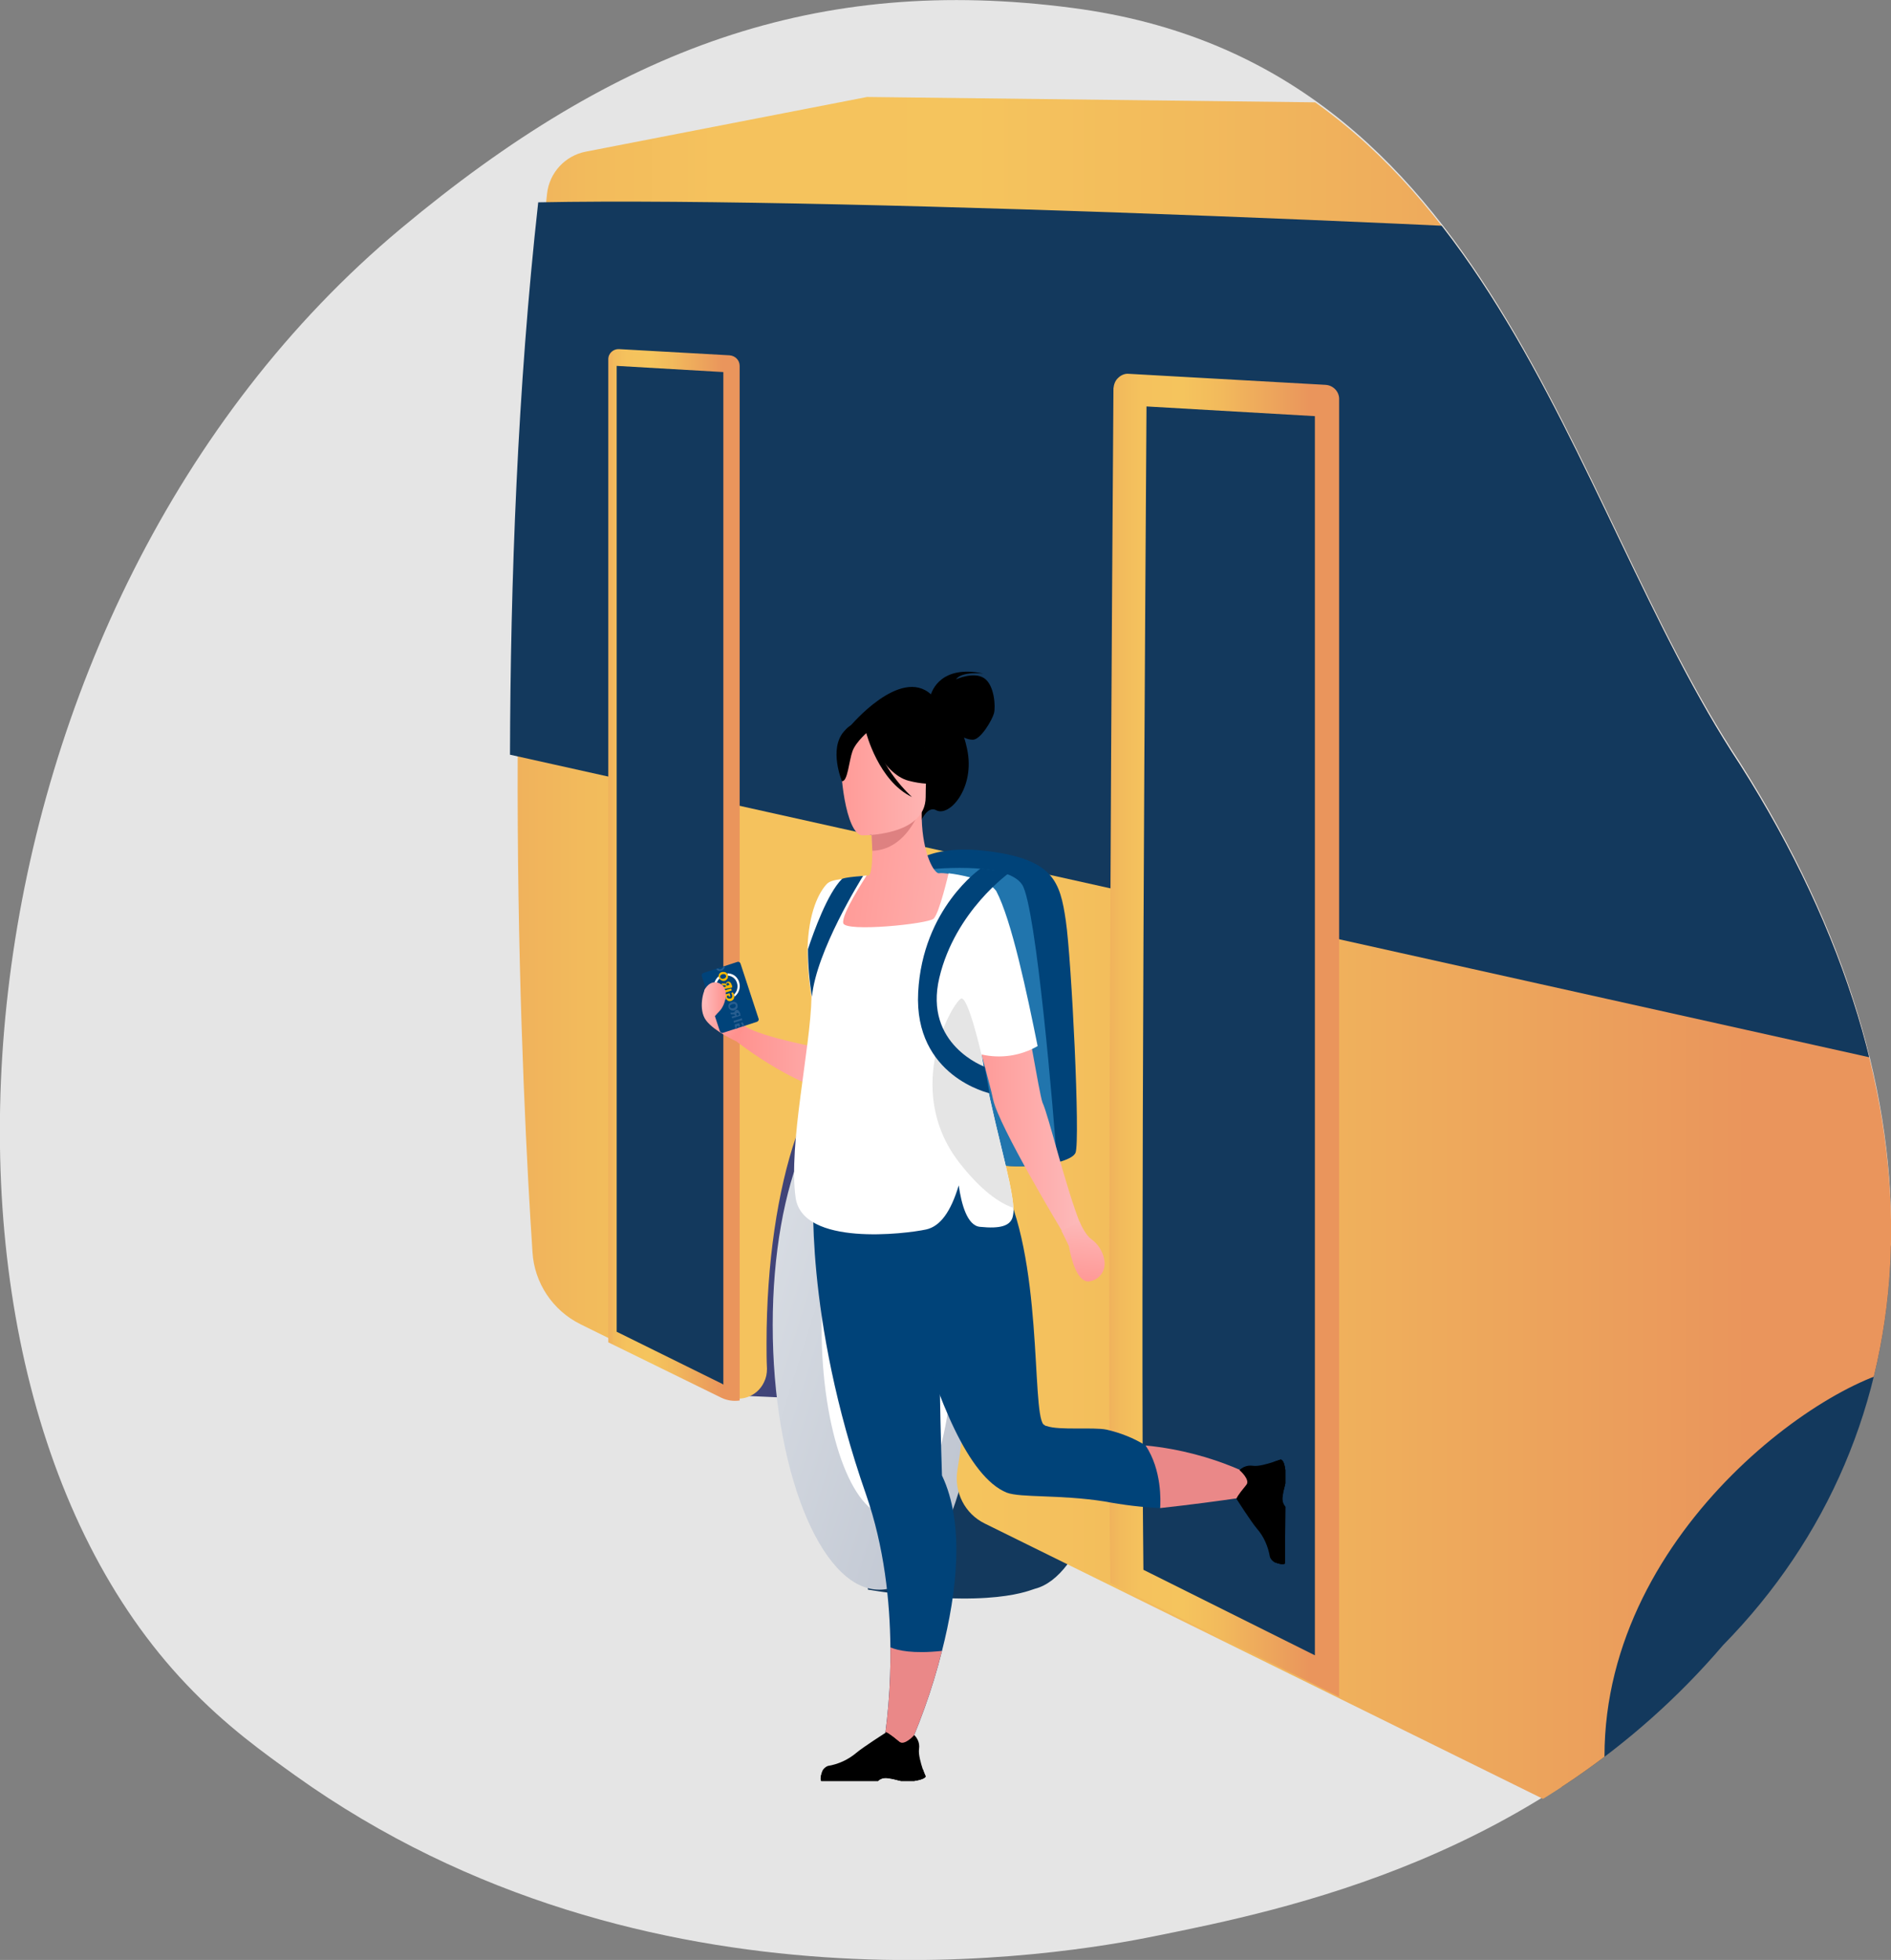
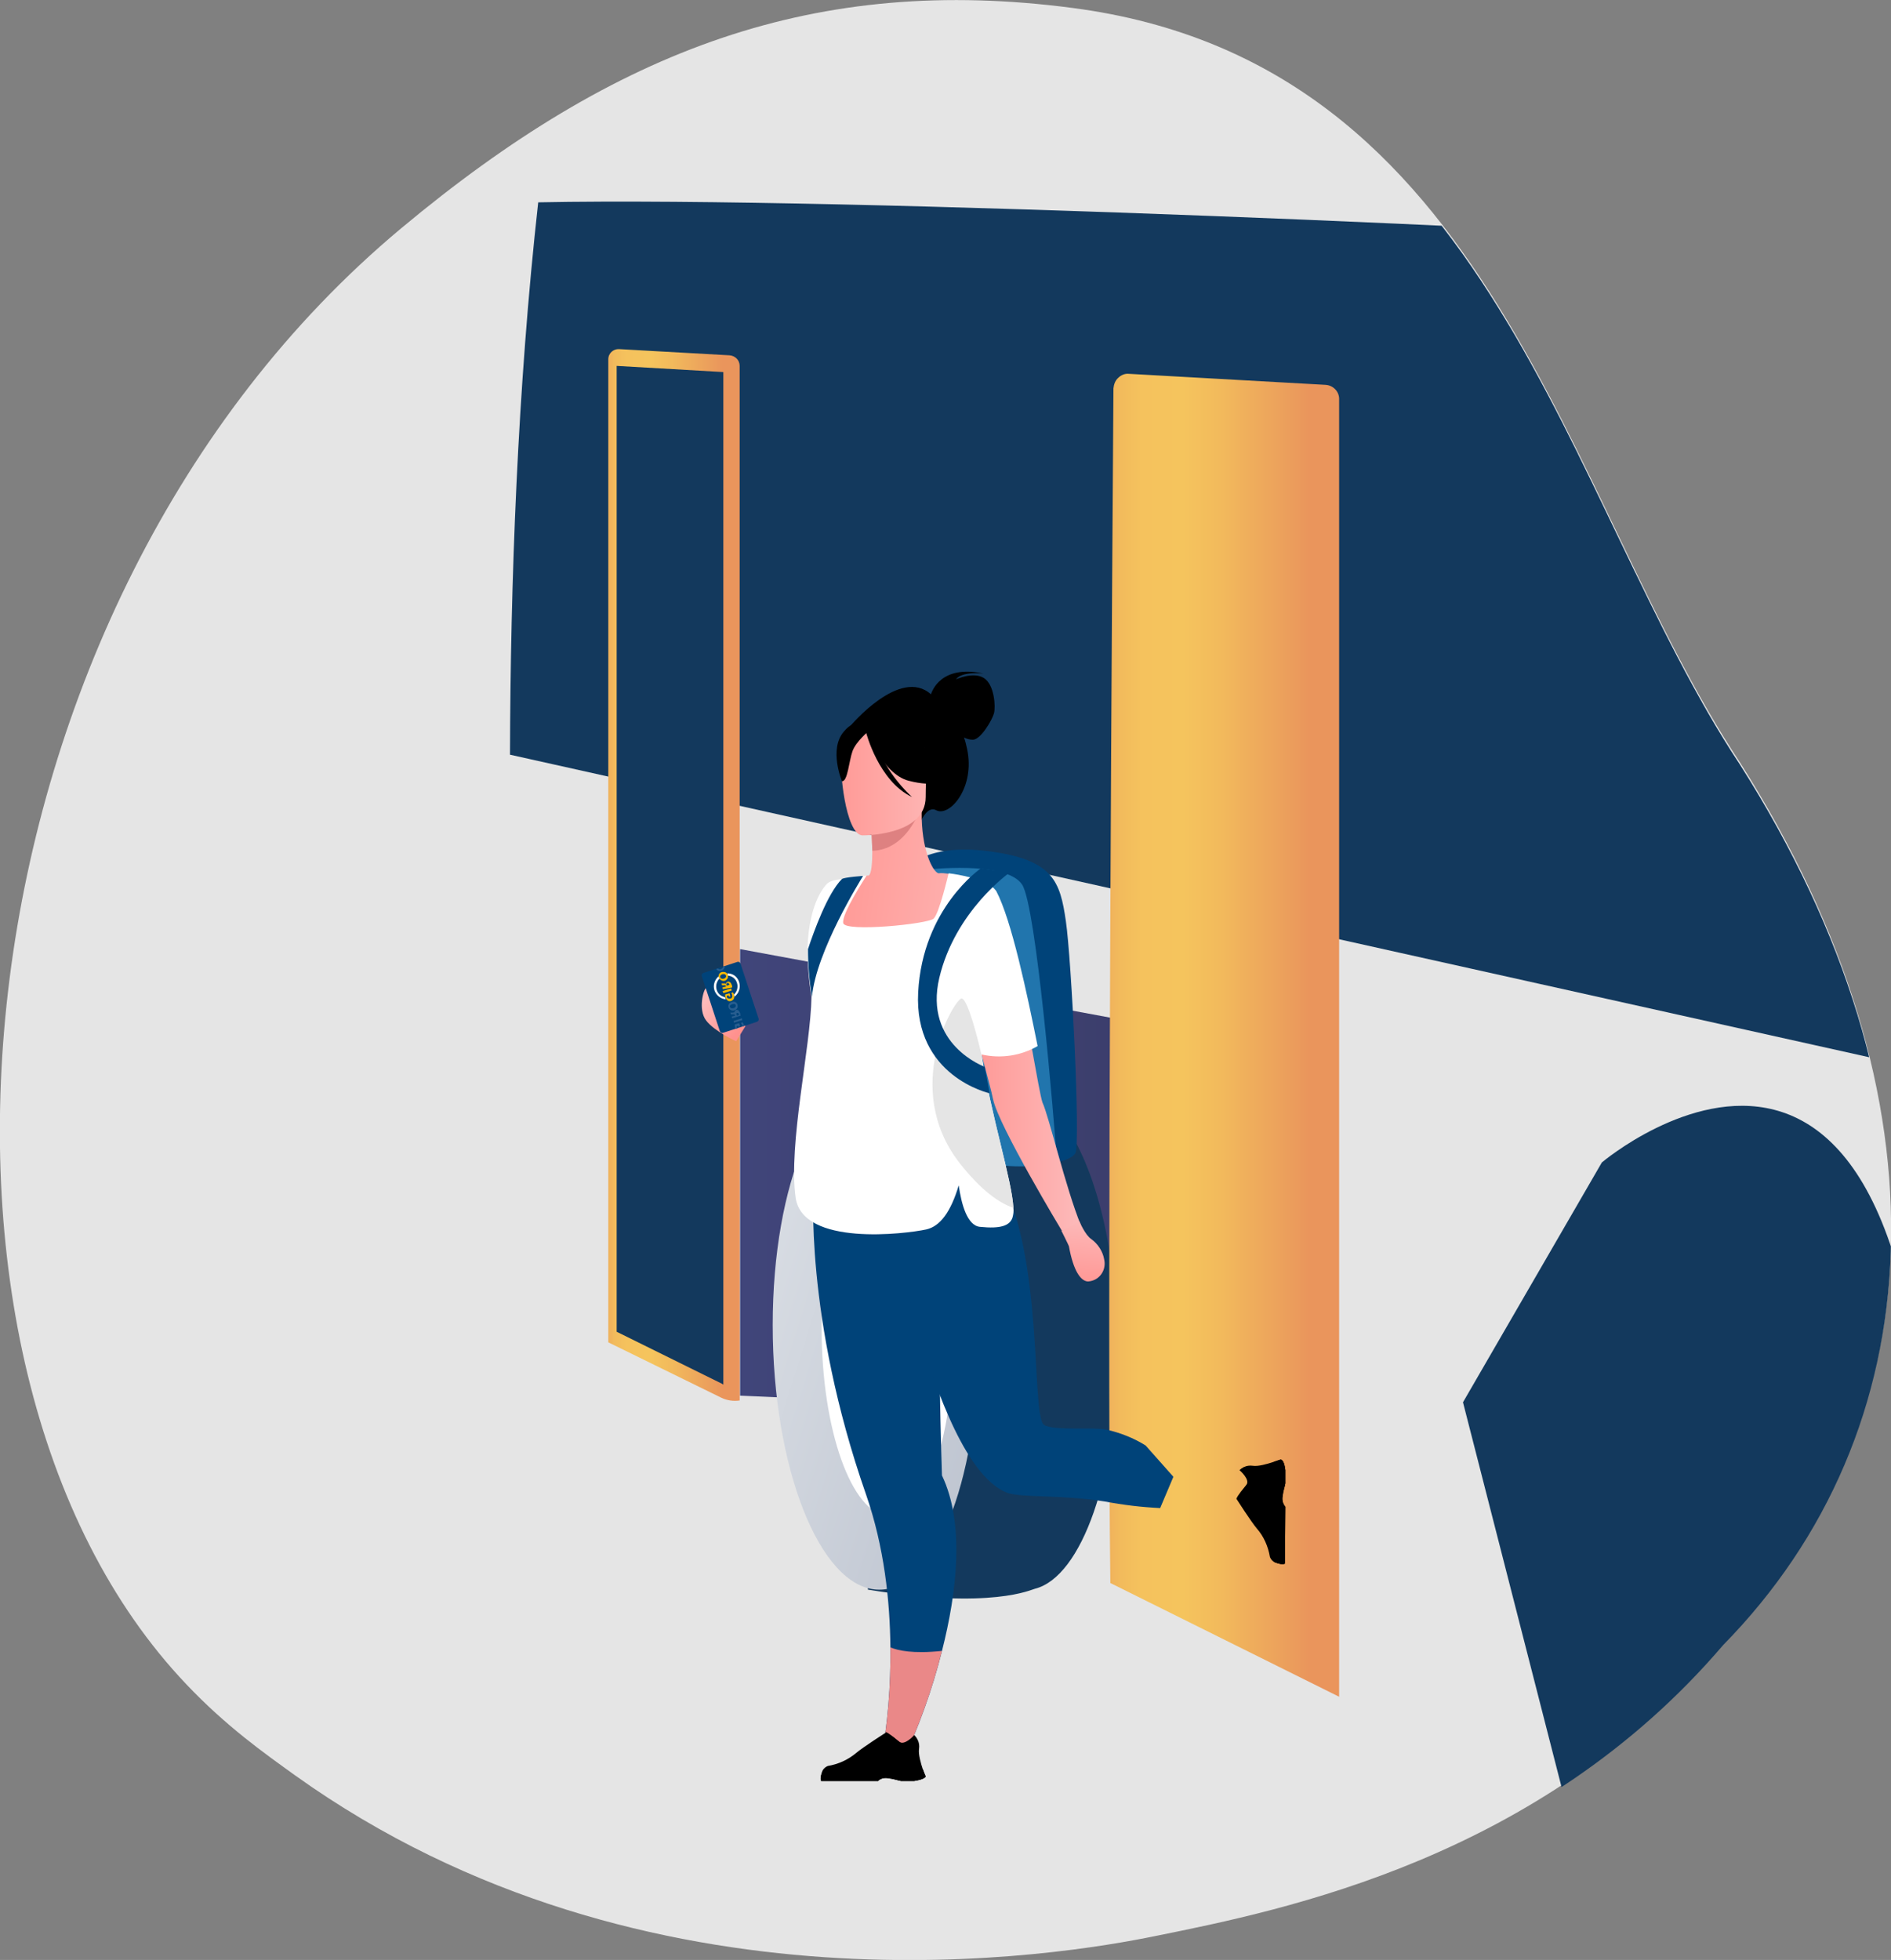
<svg xmlns="http://www.w3.org/2000/svg" xmlns:xlink="http://www.w3.org/1999/xlink" version="1.1" id="Camada_1" x="0px" y="0px" viewBox="0 0 429 444.6" style="enable-background:new 0 0 429 444.6;" xml:space="preserve">
  <rect x="0" y="0" width="429" height="444.6" fill="#808080" stroke="none" />
  <style type="text/css">
	.st0{fill-rule:evenodd;clip-rule:evenodd;fill:#E5E5E5;}
	.st1{clip-path:url(#SVGID_00000166656584567202378810000000090179240411153053_);}
	.st2{fill:#99A5B4;}
	.st3{opacity:0.5;}
	.st4{fill:url(#SVGID_00000152243580254933574700000010413604630640164539_);}
	.st5{fill:#13395D;}
	.st6{fill:url(#SVGID_00000008835856768145245230000001235539702118049674_);}
	.st7{fill:#FFFFFF;}
	.st8{fill:url(#SVGID_00000126321505419518187760000010110565316213340603_);}
	.st9{fill:url(#SVGID_00000147918823560075424920000013741755012310366622_);}
	.st10{fill:url(#SVGID_00000031902730554191139230000009514294212442839470_);}
	.st11{fill:#004379;}
	.st12{fill:#2175AD;}
	.st13{fill:url(#SVGID_00000084504108762870246560000004414878698223219090_);}
	.st14{fill:url(#SVGID_00000021082154656184929380000002276521258614039716_);}
	.st15{fill:#DE8181;}
	.st16{fill:url(#SVGID_00000133523097622290376400000006172279812483811714_);}
	.st17{fill:url(#SVGID_00000049210484895980287510000017224599222227498163_);}
	.st18{fill:url(#SVGID_00000181063009620373697660000009408814708342547607_);}
	.st19{fill:url(#SVGID_00000041258595646048082790000017121781197700293026_);}
	.st20{fill:#00437A;}
	.st21{fill:#FAB900;}
	.st22{fill:#285E90;}
	.st23{fill:#EA8888;}
	.st24{fill:#E5E5E5;}
	.st25{fill:url(#SVGID_00000021102977650020812410000014338287419430481552_);}
</style>
  <g id="Camada_2_00000024709590843850786190000014446720577514054062_">
    <g id="Camada_1-2">
      <g id="Group_3">
        <g>
          <path id="Fill_1-2" class="st0" d="M42.3,382.1c9.1,9.6,17.8,15.7,24.6,20.6c80.1,57.3,175,40.6,195.1,36.5      c29.8-6,87.3-17.7,128.9-66.4c47.6-48.5,52.6-123.1,3.8-199.9C354.6,112.4,339.1,14.3,243.3,1.8c-58-7.6-103.3,9.1-152.3,50      C-11.8,137.6-26.8,309.5,42.3,382.1z" />
        </g>
      </g>
      <g>
        <defs>
          <path id="SVGID_1_" d="M42.3,382.5c9.1,9.6,17.8,15.7,24.6,20.6c80.1,57.3,175,40.6,195.1,36.5c29.8-6,87.3-17.7,128.9-66.4      c47.6-48.5,52.6-123.1,3.8-199.8C354.6,112.8,339.1,14.7,243.3,2.2c-58-7.6-103.3,9.1-152.3,50C-11.8,138-26.8,310,42.3,382.5z" />
        </defs>
        <clipPath id="SVGID_00000034062661006444313810000005904785585209236877_">
          <use xlink:href="#SVGID_1_" style="overflow:visible;" />
        </clipPath>
        <g style="clip-path:url(#SVGID_00000034062661006444313810000005904785585209236877_);">
          <rect x="322.5" y="73.6" class="st2" width="35.4" height="85.7" />
          <rect x="371" y="73.6" class="st2" width="35.4" height="85.7" />
          <g class="st3">
            <rect x="322.5" y="73.6" class="st2" width="35.4" height="9.3" />
          </g>
          <linearGradient id="SVGID_00000013178957455048146060000003376646782087222920_" gradientUnits="userSpaceOnUse" x1="167.82" y1="2435.58" x2="279.66" y2="2435.58" gradientTransform="matrix(1 0 0 1 0 -2167.17)">
            <stop offset="0" style="stop-color:#40457A" />
            <stop offset="1" style="stop-color:#3B3C68" />
          </linearGradient>
          <path style="fill:url(#SVGID_00000013178957455048146060000003376646782087222920_);" d="M279.7,321.5l-111.8-4.9V215.3      L279.7,236V321.5z" />
          <path class="st5" d="M437.2,370.9c-0.2,6.4-81.4,40.5-81.4,40.5l-23.9-93.3l31.5-54.4C363.4,263.7,443.1,196.1,437.2,370.9z" />
          <path class="st5" d="M232.2,247.8L232.2,247.8c2.2,0.4,4.2,1.5,5.8,3.1c1.8,1.3,4,2.8,4,4.8l0,0c7,10.4,11.5,29.4,11.5,50.7      c0,28.4-8.1,51.3-18.7,54l0,0c-0.7,0.1-9.7,4.8-37.9,0.2c-0.8-17.3-1.2-115.1-1.2-115.1S218.3,243.8,232.2,247.8z" />
          <linearGradient id="SVGID_00000124845668179808188680000002973373781766214528_" gradientUnits="userSpaceOnUse" x1="124.092" y1="2446.793" x2="246.092" y2="2484.903" gradientTransform="matrix(1 0 0 1 0 -2167.17)">
            <stop offset="0" style="stop-color:#EBEEF1" />
            <stop offset="0.99" style="stop-color:#B8BFCC" />
          </linearGradient>
          <path style="fill:url(#SVGID_00000124845668179808188680000002973373781766214528_);" d="M175.3,300.6c0,32.5,10.7,59.4,23.7,60      c12.8,0.7,22.9-24.2,22.9-55.6S211.7,247,199,245.2C186,243.4,175.3,268.2,175.3,300.6z" />
          <path class="st7" d="M186.4,301.4c0,22.9,6.8,42,15.1,42.5s14.7-17.2,14.7-39.5s-6.6-41.4-14.8-42.4S186.4,278.5,186.4,301.4z" />
          <linearGradient id="SVGID_00000018947310989679366930000009587624189527901098_" gradientUnits="userSpaceOnUse" x1="117.493" y1="2383.795" x2="438.411" y2="2383.795" gradientTransform="matrix(1 0 0 1 0 -2167.17)">
            <stop offset="0" style="stop-color:#F0B25C" />
            <stop offset="5.000000e-02" style="stop-color:#F2BB5C" />
            <stop offset="0.14" style="stop-color:#F5C25D" />
            <stop offset="0.32" style="stop-color:#F5C45D" />
            <stop offset="0.48" style="stop-color:#F2BA5C" />
            <stop offset="0.78" style="stop-color:#EB9E5C" />
            <stop offset="0.87" style="stop-color:#EA955C" />
            <stop offset="1" style="stop-color:#EA955C" />
          </linearGradient>
-           <path style="fill:url(#SVGID_00000018947310989679366930000009587624189527901098_);" d="M196.7,22l-63.8,12.4      c-4.7,0.9-8.3,4.8-8.8,9.6c-11,97.6-5.6,205.4-3.3,240c0.4,7,4.6,13.3,10.9,16.4l32.8,16.2c3.3,1.6,7.2,0.3,8.8-3      c0.5-1,0.7-2,0.7-3.1c-0.1-1.9-0.1-3.9-0.1-5.8c0-36.5,10.2-66.2,22.8-66.2s22.8,29.6,22.8,66.2c0,9.7-0.7,19.3-2.3,28.8      c-0.8,5,1.7,9.9,6.2,12.1l131.8,65c3,1.5,6.7,0.3,8.3-2.8c0.4-0.9,0.7-1.9,0.6-2.9c0-2.1-0.1-4.3-0.1-6.5      c0-52.2,53.4-88.4,70.9-88.4S397.8,24.4,397.8,24.4L196.7,22z" />
          <path class="st5" d="M403.6,55.5c-37.5-3.1-210.7-11-281.5-9.6c-4.7,42.2-6.3,86.2-6.4,125.3l314.5,70L403.6,55.5z" />
          <linearGradient id="SVGID_00000147900001467702131690000008461449077131509693_" gradientUnits="userSpaceOnUse" x1="138" y1="2365.684" x2="167.83" y2="2365.684" gradientTransform="matrix(1 0 0 1 0 -2167.17)">
            <stop offset="0" style="stop-color:#F0B25C" />
            <stop offset="5.000000e-02" style="stop-color:#F2BB5C" />
            <stop offset="0.14" style="stop-color:#F5C25D" />
            <stop offset="0.32" style="stop-color:#F5C45D" />
            <stop offset="0.48" style="stop-color:#F2BA5C" />
            <stop offset="0.78" style="stop-color:#EB9E5C" />
            <stop offset="0.87" style="stop-color:#EA955C" />
            <stop offset="1" style="stop-color:#EA955C" />
          </linearGradient>
          <path style="fill:url(#SVGID_00000147900001467702131690000008461449077131509693_);" d="M165.5,80.6l-25-1.4      c-1.3-0.1-2.5,0.9-2.5,2.3c0,0,0,0.1,0,0.1v222.9l25.7,12.6c1.3,0.6,2.7,0.8,4.1,0.6V83C167.8,81.7,166.8,80.7,165.5,80.6z" />
          <path class="st5" d="M163.8,313.9l-23.9-11.8V83l24.2,1.4v229.7L163.8,313.9z" />
          <linearGradient id="SVGID_00000061450638538162357270000003222102590803998909_" gradientUnits="userSpaceOnUse" x1="251.696" y1="2402.052" x2="303.89" y2="2402.052" gradientTransform="matrix(1 0 0 1 0 -2167.17)">
            <stop offset="0" style="stop-color:#F0B25C" />
            <stop offset="5.000000e-02" style="stop-color:#F2BB5C" />
            <stop offset="0.14" style="stop-color:#F5C25D" />
            <stop offset="0.32" style="stop-color:#F5C45D" />
            <stop offset="0.48" style="stop-color:#F2BA5C" />
            <stop offset="0.78" style="stop-color:#EB9E5C" />
            <stop offset="0.87" style="stop-color:#EA955C" />
            <stop offset="1" style="stop-color:#EA955C" />
          </linearGradient>
          <path style="fill:url(#SVGID_00000061450638538162357270000003222102590803998909_);" d="M300.7,87.3l-44.6-2.5      c-0.9-0.1-1.8,0.3-2.4,0.9c-0.7,0.6-1,1.5-1.1,2.4c-0.2,27.8-1.5,212.5-0.7,271l51.9,25.8V90.7      C303.9,88.9,302.5,87.4,300.7,87.3z" />
-           <path class="st5" d="M259.4,356.1c-0.7-60.5,0.5-231.5,0.7-263.9l38.2,2.2v281.1L259.4,356.1z" />
          <path class="st7" d="M910.9,375.6l-30.2,1.2c-3.5,0.2-6.3,3.1-6.4,6.6V403c0,1.7,0.7,3.3,1.9,4.4c1.2,1.2,2.8,1.7,4.5,1.6      l30.2-1.4c3.5-0.2,6.2-3.1,6.2-6.6v-19.4c0-1.7-0.6-3.2-1.8-4.4C914.1,376.1,912.5,375.5,910.9,375.6z" />
          <path d="M223.2,153.8c-2.4-1.5-6.3,0.3-6.3,0.3c1.3-1.9,6.2-1.3,6.2-1.3c-9.7-2.1-11.7,4.1-11.9,4.7c-7-6.3-18.3,7.2-18.3,7.2      l16.1,21.4c0,0,1.5-3.4,3.4-2.3c3,1.6,8.9-5.1,7-13.9c-0.2-0.9-0.4-1.8-0.7-2.6c0.6,0.3,1.3,0.5,2,0.5c1.8,0,4.4-4.5,4.8-6      S225.6,155.3,223.2,153.8z" />
          <path class="st11" d="M244,261.5c-0.4,0.9-1.9,1.6-4.1,2.2c-5,1.2-13.5,1.4-19.6-0.9c-6.6-2.5-11.4-37.4-13.4-55.3      c-0.7-6.2-1.1-10.4-1.1-10.4s3.8-5.9,18.5-4s16.2,6.9,17.5,15.8S245.1,258.7,244,261.5z" />
          <path class="st12" d="M239.8,263.7c-5,1.2-13.5,1.4-19.6-0.9c-6.6-2.5-11.4-37.4-13.4-55.3c1.7-6.1,3.1-10.2,3.1-10.2      s18.4-2.2,22,3.4C235.1,205.7,239.1,253.6,239.8,263.7z" />
          <linearGradient id="SVGID_00000023959219903085844420000009180593915891958660_" gradientUnits="userSpaceOnUse" x1="-840.337" y1="221.632" x2="-810.06" y2="221.632" gradientTransform="matrix(-1 0 0 -1 -643.13 446)">
            <stop offset="0" style="stop-color:#FDBABA" />
            <stop offset="1" style="stop-color:#FF918E" />
          </linearGradient>
-           <path style="fill:url(#SVGID_00000023959219903085844420000009180593915891958660_);" d="M193.5,248.3      c-10.9,0.3-26.6-12.2-26.6-12.2l2.1-3.3c4,2.6,18,5.1,18,5.1c-1-3.2-1.7-6.1-2.3-8.8c-3.8-18.4,1.3-26.4,2.7-28.2      c0.1-0.2,0.2-0.3,0.4-0.4c0,0,0.1,0.1,0.1,0.4c0.2,0.5,0.5,1.6,1,3.1C192.6,214.8,202.6,248,193.5,248.3z" />
          <linearGradient id="SVGID_00000099622407100223566190000011980319596936463551_" gradientUnits="userSpaceOnUse" x1="-870.611" y1="212.607" x2="-820.241" y2="219.097" gradientTransform="matrix(-1 0 0 -1 -643.13 446)">
            <stop offset="0" style="stop-color:#FEBBBA" />
            <stop offset="1" style="stop-color:#FF928E" />
          </linearGradient>
          <path style="fill:url(#SVGID_00000099622407100223566190000011980319596936463551_);" d="M226.5,265.8      c-5-11.3-7.5-14.5-7.6-18.1c-0.1-2.8,1.3-5.9,4-13.3c0.6-1.7,1.1-3.6,1.3-5.4c2-13.4-2.8-28.2-9-30.8c-0.8-0.1-1.6-0.2-2.3-0.1      c-1.4-0.4-3.9-5.6-3.8-13.9l-0.6,0.1l-10.9,2.1c0,0,0.2,3.4,0.3,6.6c0,2.7-0.2,5.2-0.8,5.6l-1.2,0.1c0,0-9.1,12.6-9.8,24.3      s7.3,16.8-0.1,40.2C178.5,287.2,229.3,272.1,226.5,265.8z" />
          <path class="st15" d="M197.6,186.4c0,0,0.2,3.4,0.3,6.6c6.1-0.2,9.3-5.7,10.6-8.8L197.6,186.4z" />
          <linearGradient id="SVGID_00000054984461203296366220000013710603071209630633_" gradientUnits="userSpaceOnUse" x1="-858.82" y1="268.69" x2="-827.28" y2="268.69" gradientTransform="matrix(-1 0 0 -1 -643.13 446)">
            <stop offset="0" style="stop-color:#FEBBBA" />
            <stop offset="1" style="stop-color:#FF928E" />
          </linearGradient>
          <path style="fill:url(#SVGID_00000054984461203296366220000013710603071209630633_);" d="M195.6,189.5c0,0,14.4,0.2,14.4-8.7      s1.9-15-7.3-15.5s-11,2.9-11.7,5.9S191.8,189.2,195.6,189.5z" />
          <path d="M196.1,165c0,0,3.9,10.5,10,12.1s8.7-0.1,8.7-0.1c-3-2.6-5-6.2-5.6-10.1C209.1,166.9,199.1,160,196.1,165z" />
          <path d="M197.1,165.8c0,0-2.9,2.4-3.7,4.6s-1.1,7-2.4,6.8c0,0-3-7.2,0.4-11.2C194.9,161.8,197.1,165.8,197.1,165.8z" />
          <path class="st11" d="M213.7,374.5c-2.2,8.8-5.3,17.3-9.1,25.5l-4.8-0.3c1.6-8.6,2.3-17.3,2.2-26c-0.1-10.5-1.4-22.8-5.5-34.6      c-14.2-40.6-11.9-70.1-11.9-70.1l26.7,3.1l1.2,0.1c0.1,12.3,0.4,28.9,0.7,42c0.2,11.7,0.5,20.5,0.5,20.5      C218.9,345.6,217.1,361.2,213.7,374.5z" />
          <linearGradient id="SVGID_00000109009216070576135270000005190966398478426291_" gradientUnits="userSpaceOnUse" x1="-888.34" y1="207.32" x2="-858.41" y2="207.32" gradientTransform="matrix(-1 0 0 -1 -643.13 446)">
            <stop offset="0" style="stop-color:#FDBABA" />
            <stop offset="1" style="stop-color:#FF918E" />
          </linearGradient>
          <path style="fill:url(#SVGID_00000109009216070576135270000005190966398478426291_);" d="M245.2,277.9l-4.3,1.3      c0,0-14.3-23.7-15.6-29.8c-0.4-2-1.5-6-2.7-10.5c-2.5-9.3-5.7-20.7-5.7-20.7l-1.1-4.6l-0.6-15.3c2.7,0.3,5.4,1,8,2      c1.1,0.3,2.1,1,2.7,2c3,6.6,6,23.1,8.1,35c1.2,6.6,2.1,11.7,2.5,12.8C237.9,253,241.8,269.6,245.2,277.9z" />
          <path class="st11" d="M251,324.3c3.1,0.7,6.2,1.9,8.9,3.6l6.3,7.1l-3,7.1c-4.2-0.2-8.4-0.7-12.6-1.5c-10.2-1.6-19-0.8-22.2-2      c-17.6-7.1-28.2-72.7-28.2-72.7l8.3-5.5c5.3,0.8,14.3-0.7,18.4,6.8c9.8,17.8,7.1,52.7,9.8,55.9l0.3,0.2c0.2,0.2,0.2,0.1,0.5,0.2      C240.2,324.5,248.1,323.7,251,324.3z" />
          <path d="M196.5,166.2c0,0,2.8,11,10.4,14.6c0,0-7.6-6.8-8.3-14.1S196.5,166.2,196.5,166.2z" />
          <linearGradient id="SVGID_00000178182946763271211510000017261465075125131681_" gradientUnits="userSpaceOnUse" x1="-889.824" y1="172.438" x2="-887.874" y2="152.368" gradientTransform="matrix(-1 0 0 -1 -643.13 446)">
            <stop offset="0.15" style="stop-color:#FDBABA" />
            <stop offset="1" style="stop-color:#FF918E" />
          </linearGradient>
          <path style="fill:url(#SVGID_00000178182946763271211510000017261465075125131681_);" d="M244.9,277.1c0,0,1.3,3.1,2.7,4      c1.5,1.1,2.6,2.8,2.9,4.6c0.5,2.2-0.8,4.4-3,4.9c-0.2,0-0.4,0.1-0.6,0.1c-1.7,0-3.4-2.4-4.4-8c-0.1-0.3-1.7-3.5-1.7-3.5      L244.9,277.1z" />
          <path class="st7" d="M229.9,274c0.1,0.7,0,1.5-0.2,2.2c-0.6,1.8-2.6,2.6-7.4,2.1c-2.9-0.3-4.2-5.2-4.8-9.4      c-1.8,6-4.2,9.3-7.4,10c-4.6,1-28,3.9-29.6-7.2c-1.7-12.2,3.4-33.9,3.6-45.6c-0.6-3.6-0.9-7.2-0.9-10.8c0.2-8.3,2.6-13,4.5-14.9      c0.5-0.4,1.1-0.7,3.2-1c1.1-0.2,2.6-0.4,4.8-0.7c0,0,0.9-0.1,0.9-0.1c-0.4,0.7-5.7,8.7-5.3,10.8s19.2,0.2,20.5-1      s3.4-10.3,3.4-10.3s6.7,0.7,9.9,3.1l0,0c0.3,0.2,0.6,0.5,0.9,0.9c3.5,6.6,7,23.3,9.4,35.2c-3.8,2.2-8.4,2.9-12.7,1.9      C224.8,253,229.6,267.8,229.9,274z" />
          <linearGradient id="SVGID_00000095324951542449404510000005156131484224945339_" gradientUnits="userSpaceOnUse" x1="-811.386" y1="213.135" x2="-803.566" y2="219.235" gradientTransform="matrix(-1 0 0 -1 -643.13 446)">
            <stop offset="0" style="stop-color:#FF918E" />
            <stop offset="1" style="stop-color:#FDBABA" />
          </linearGradient>
          <path style="fill:url(#SVGID_00000095324951542449404510000005156131484224945339_);" d="M169.1,232.8c-0.2-0.4-2.2-6.5-3.8-7.3      s-4.5-1.7-5.1-1.4s-1.9,4.9,0,7.4s6.8,4.7,6.8,4.7L169.1,232.8z" />
          <path class="st11" d="M195.8,198.7L195.8,198.7c-0.6,1-10.6,17-11.6,27.4c-0.6-3.6-0.9-7.2-0.9-10.8c1.3-3.9,4.4-12.6,7.7-15.9      C191.5,199,195.8,198.7,195.8,198.7z" />
          <path class="st20" d="M159.6,220.7l7.7-2.5c0.3-0.1,0.6,0.1,0.7,0.4l4.1,12.5c0.1,0.3-0.1,0.6-0.4,0.7l-7.7,2.5      c-0.3,0.1-0.6-0.1-0.7-0.4l-4.1-12.5C159.1,221.1,159.3,220.8,159.6,220.7z" />
          <path class="st21" d="M164.5,225.6c0,0.2,0,0.5,0.1,0.7c0.1,0.3,0.3,0.5,0.5,0.7c0.5,0.3,1.2,0,1.4-0.5c0.1-0.3,0.1-0.6,0-0.9      c-0.1-0.2-0.1-0.4-0.3-0.5l-0.3,0.2c0.1,0.1,0.2,0.3,0.2,0.4c0.1,0.3,0,0.7-0.3,0.8c0,0-0.1,0-0.1,0c-0.3,0.1-0.7,0-0.8-0.3      c0,0,0-0.1,0-0.1c0-0.1,0-0.1,0-0.2l0.4-0.1l0.1,0.3l0.3-0.1l-0.2-0.7L164.5,225.6z" />
          <rect x="164.1" y="224.5" transform="matrix(0.951 -0.308 0.308 0.951 -61.255 61.871)" class="st21" width="2" height="0.5" />
          <path class="st21" d="M164,224.4l-0.1-0.4l0.8-0.2v-0.1c-0.1-0.2-0.1-0.2-0.4-0.2c-0.2,0-0.3,0-0.5,0l-0.1-0.4      c0.2,0,0.4,0,0.6,0c0.2,0,0.3,0,0.4,0.1l0,0c0-0.2,0.1-0.4,0.4-0.5c0.2-0.1,0.3,0,0.5,0.1c0.2,0.1,0.3,0.4,0.4,0.6      c0.1,0.2,0.1,0.4,0.1,0.6L164,224.4z M165.5,223.4c0-0.1,0-0.1-0.1-0.2c-0.1-0.2-0.2-0.3-0.4-0.2s-0.2,0.2-0.2,0.4l0.1,0.2      L165.5,223.4z" />
          <path class="st21" d="M163.1,221.8c-0.2-0.6,0.1-1.2,0.7-1.3s1.2,0.1,1.3,0.7c0.2,0.5-0.1,1.1-0.7,1.3c0,0,0,0-0.1,0      C163.9,222.6,163.3,222.3,163.1,221.8L163.1,221.8z M163.4,221.7c0.1,0.3,0.4,0.4,0.8,0.3s0.6-0.4,0.5-0.7s-0.4-0.4-0.8-0.3      S163.3,221.4,163.4,221.7L163.4,221.7z" />
          <path class="st7" d="M166.5,225.6c0.1,0.2,0.1,0.4,0.1,0.5c1.3-0.9,1.6-2.8,0.7-4.1c-0.5-0.8-1.4-1.2-2.3-1.2      c0.1,0.1,0.1,0.2,0.1,0.3c0,0.1,0,0.2,0,0.2c1,0.1,1.8,0.7,2.1,1.7C167.5,223.9,167.2,225,166.5,225.6L166.5,225.6z       M163.1,221.8c0-0.1,0-0.2-0.1-0.3c-0.9,0.8-1.3,2-0.9,3.2c0.4,1.1,1.4,1.9,2.6,2c-0.1-0.1-0.1-0.2-0.2-0.4c0,0,0-0.1,0-0.1      c-1.3-0.2-2.2-1.4-2-2.8c0.1-0.5,0.3-1,0.7-1.4C163.2,221.9,163.2,221.9,163.1,221.8L163.1,221.8z" />
          <path class="st22" d="M168.4,231.4l-0.1-0.4l-1.9,0.6l0.1,0.4L168.4,231.4z M168.4,232.5c0,0.1,0,0.2,0,0.4l0.4-0.1      c0-0.1,0-0.2-0.1-0.4c-0.1-0.2-0.1-0.4-0.3-0.5l-0.3,0.2C168.2,232.2,168.3,232.4,168.4,232.5L168.4,232.5z M167.9,232.8      l-0.2-0.7l-1,0.3c0,0.2,0,0.5,0.1,0.7c0,0.1,0.1,0.2,0.1,0.3l0.4-0.1c-0.1-0.1-0.1-0.2-0.2-0.3c0-0.1,0-0.1,0-0.2l0.4-0.1      l0.1,0.3L167.9,232.8z M166,227.3c-0.5,0.1-0.9,0.7-0.7,1.2c0,0,0,0,0,0.1l0,0c0.2,0.5,0.8,0.8,1.3,0.6c0.5-0.1,0.9-0.7,0.7-1.2      c0,0,0,0,0-0.1c-0.1-0.5-0.7-0.8-1.2-0.6C166.1,227.2,166,227.3,166,227.3z M166.1,227.8c0.4-0.1,0.7-0.1,0.8,0.2      s-0.1,0.6-0.5,0.7s-0.7,0-0.8-0.3l0,0C165.5,228.1,165.8,227.9,166.1,227.8L166.1,227.8z M166.3,229.7c-0.2,0-0.4,0-0.6,0      l0.1,0.4c0.2,0,0.3,0,0.5,0c0.3,0,0.4,0,0.4,0.2l0.1,0.1l-0.8,0.2l0.1,0.4l1.9-0.6c0-0.2-0.1-0.4-0.1-0.6      c-0.1-0.2-0.2-0.4-0.4-0.6c-0.1-0.1-0.3-0.1-0.5-0.1c-0.2,0.1-0.3,0.3-0.4,0.5l0,0C166.6,229.7,166.4,229.6,166.3,229.7      L166.3,229.7z M167.2,229.8c0.2-0.1,0.3,0,0.4,0.2c0,0.1,0,0.1,0.1,0.2l-0.5,0.2l-0.1-0.2C167,230,167,229.8,167.2,229.8      L167.2,229.8z" />
          <path class="st22" d="M163.7,220.2c-0.3,0.1-0.5,0.1-0.8,0c-0.2-0.1-0.3-0.3-0.4-0.4l0.4-0.1c0.2,0.2,0.5,0.3,0.7,0.1      c0.3-0.1,0.4-0.3,0.5-0.5l0.4-0.1C164.4,219.6,164.1,220.1,163.7,220.2z" />
-           <path class="st23" d="M259.9,327.9c16.4,1.6,27,8.4,27,8.4l2.1,2.3c0,0-12,2-25.8,3.5C263.3,340.5,263.6,333.5,259.9,327.9z" />
          <path class="st23" d="M213.7,374.5c-2.2,8.8-5.3,17.3-9.1,25.5l-4.8-0.3c1.6-8.6,2.3-17.3,2.2-26      C203.7,374.4,207,375.2,213.7,374.5z" />
          <path d="M207.4,404h-3c-1-0.2-1.8-0.5-2.8-0.6c-0.9-0.2-1.8,0-2.4,0.6l0,0h-12.9c-0.3-0.5,0-1.5,0.3-2.3      c0.2-0.5,0.7-0.9,1.2-1.1c2.4-0.4,4.6-1.4,6.5-3c1.4-1.2,6.7-4.6,6.7-4.6l0,0c0.1,0,0.7,0.2,3.1,2.2c1.2,1,3.4-1.5,3.4-1.5      c0.3,0.3,0.5,0.6,0.7,1c0.3,0.6,0.4,1.3,0.3,2c-0.2,1.2,0.4,3.3,0.9,4.8c0.3,0.9,0.6,1.5,0.6,1.5S210,403.6,207.4,404z" />
          <path d="M208.1,394.6c-1,0.8-2.1,1.3-3.3,1.6c-1.4,0.2-3.9-3.3-3.9-3.3l0,0c0.1,0,0.7,0.2,3.1,2.2c1.2,1,3.4-1.5,3.4-1.5      C207.7,394,207.9,394.3,208.1,394.6z" />
          <path d="M207.4,404h-3c-1-0.2-1.8-0.5-2.8-0.6c-0.9-0.2-1.8,0-2.4,0.6l0,0h-12.9c-0.3-0.5,0-1.5,0.3-2.3      c0.4-0.3,0.5,1.5,0.7,1.8s10.5,0.1,11.1-0.3c1.5-0.9,3.2-1.1,4.9-0.6c2.2,0.5,5.4-0.8,6.1-1.2c0.3,0.9,0.6,1.5,0.6,1.5      S210,403.6,207.4,404z" />
          <path d="M291.6,333.5v3c-0.2,1-0.5,1.8-0.6,2.8c-0.2,0.9,0,1.8,0.6,2.5l0,0l-0.1,12.9c-0.5,0.3-1.5,0-2.3-0.3      c-0.5-0.2-0.9-0.7-1.1-1.2c-0.4-2.4-1.4-4.7-3-6.5c-1.2-1.4-4.6-6.7-4.6-6.7l0,0c0-0.1,0.2-0.7,2.2-3.1c1.1-1.2-1.5-3.4-1.5-3.4      c0.3-0.3,0.6-0.5,1-0.7c0.6-0.3,1.3-0.4,2-0.3c1.2,0.2,3.3-0.4,4.8-0.9c0.9-0.3,1.5-0.5,1.5-0.5S291.3,330.9,291.6,333.5z" />
          <path d="M282.3,332.8c0.8,1,1.3,2.1,1.7,3.2c0.2,1.4-3.3,3.9-3.3,3.9l0,0c0-0.1,0.2-0.7,2.2-3.1c1.1-1.2-1.5-3.4-1.5-3.4      C281.7,333.2,282,332.9,282.3,332.8z" />
          <path d="M291.6,333.5v3c-0.2,1-0.5,1.8-0.6,2.8c-0.2,0.9,0,1.8,0.6,2.5l0,0l-0.1,12.9c-0.5,0.3-1.5,0-2.3-0.3      c-0.4-0.4,1.5-0.5,1.8-0.7s0.2-10.5-0.3-11.1c-0.8-1.5-1.1-3.2-0.6-4.9c0.5-2.2-0.8-5.4-1.1-6.1c0.9-0.3,1.5-0.5,1.5-0.5      S291.3,330.9,291.6,333.5z" />
          <path class="st24" d="M229.9,274c-3.2-1.1-7.3-3.9-12.3-10.3c-13.1-17-1.1-36.9,0.5-37.2s4.6,12.9,4.6,12.9      C224.8,253,229.6,267.8,229.9,274z" />
          <path class="st11" d="M222.5,197c0,0-13.2,9-14.2,28.1s16.2,22.9,16.2,22.9l-1.1-6c0,0-13.9-5-10.3-20.2s16-23.9,16-23.9      L222.5,197z" />
          <linearGradient id="SVGID_00000077295202749534538450000000094693974179626904_" gradientUnits="userSpaceOnUse" x1="-807.779" y1="218.859" x2="-802.92" y2="218.859" gradientTransform="matrix(-1 0 0 -1 -643.13 446)">
            <stop offset="0" style="stop-color:#FF918E" />
            <stop offset="1" style="stop-color:#FDBABA" />
          </linearGradient>
-           <path style="fill:url(#SVGID_00000077295202749534538450000000094693974179626904_);" d="M159.8,224.6c0,0,1.2-2.6,3.5-1.5      s1.3,4.9-0.1,6.3c-0.6,0.6-1.2,1.3-1.7,2L159.8,224.6z" />
        </g>
      </g>
    </g>
  </g>
</svg>